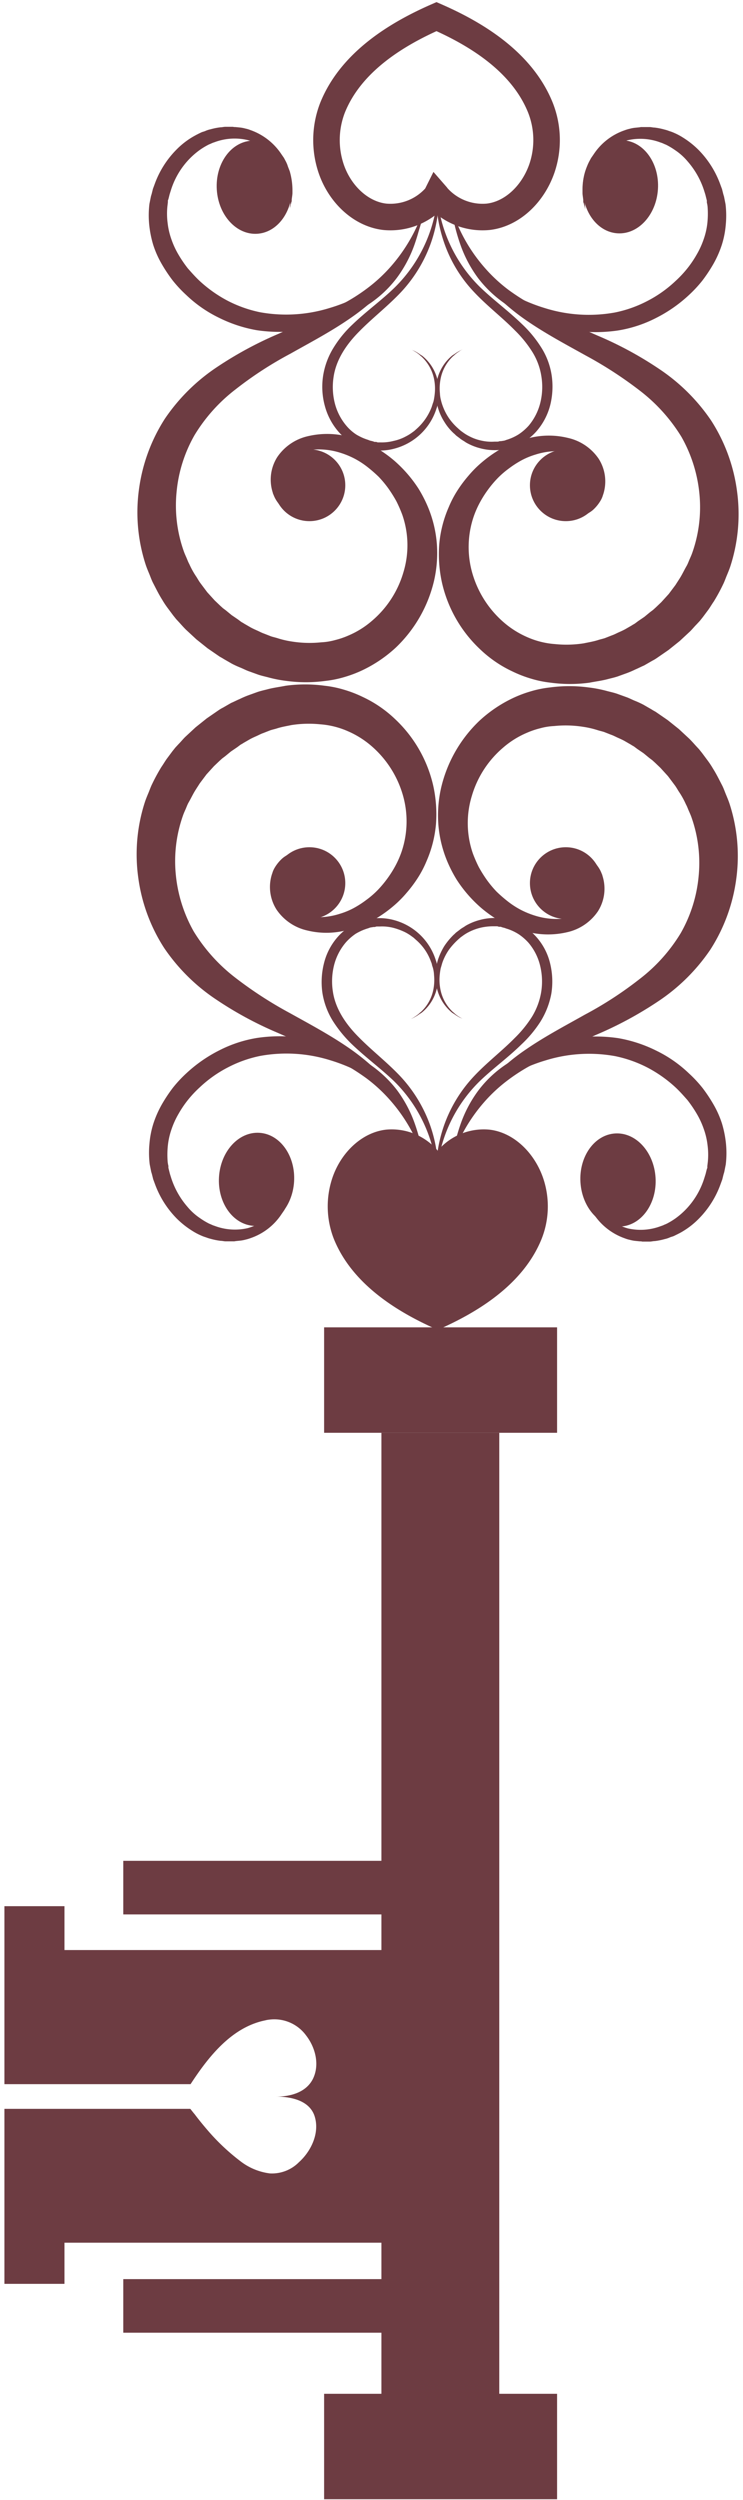
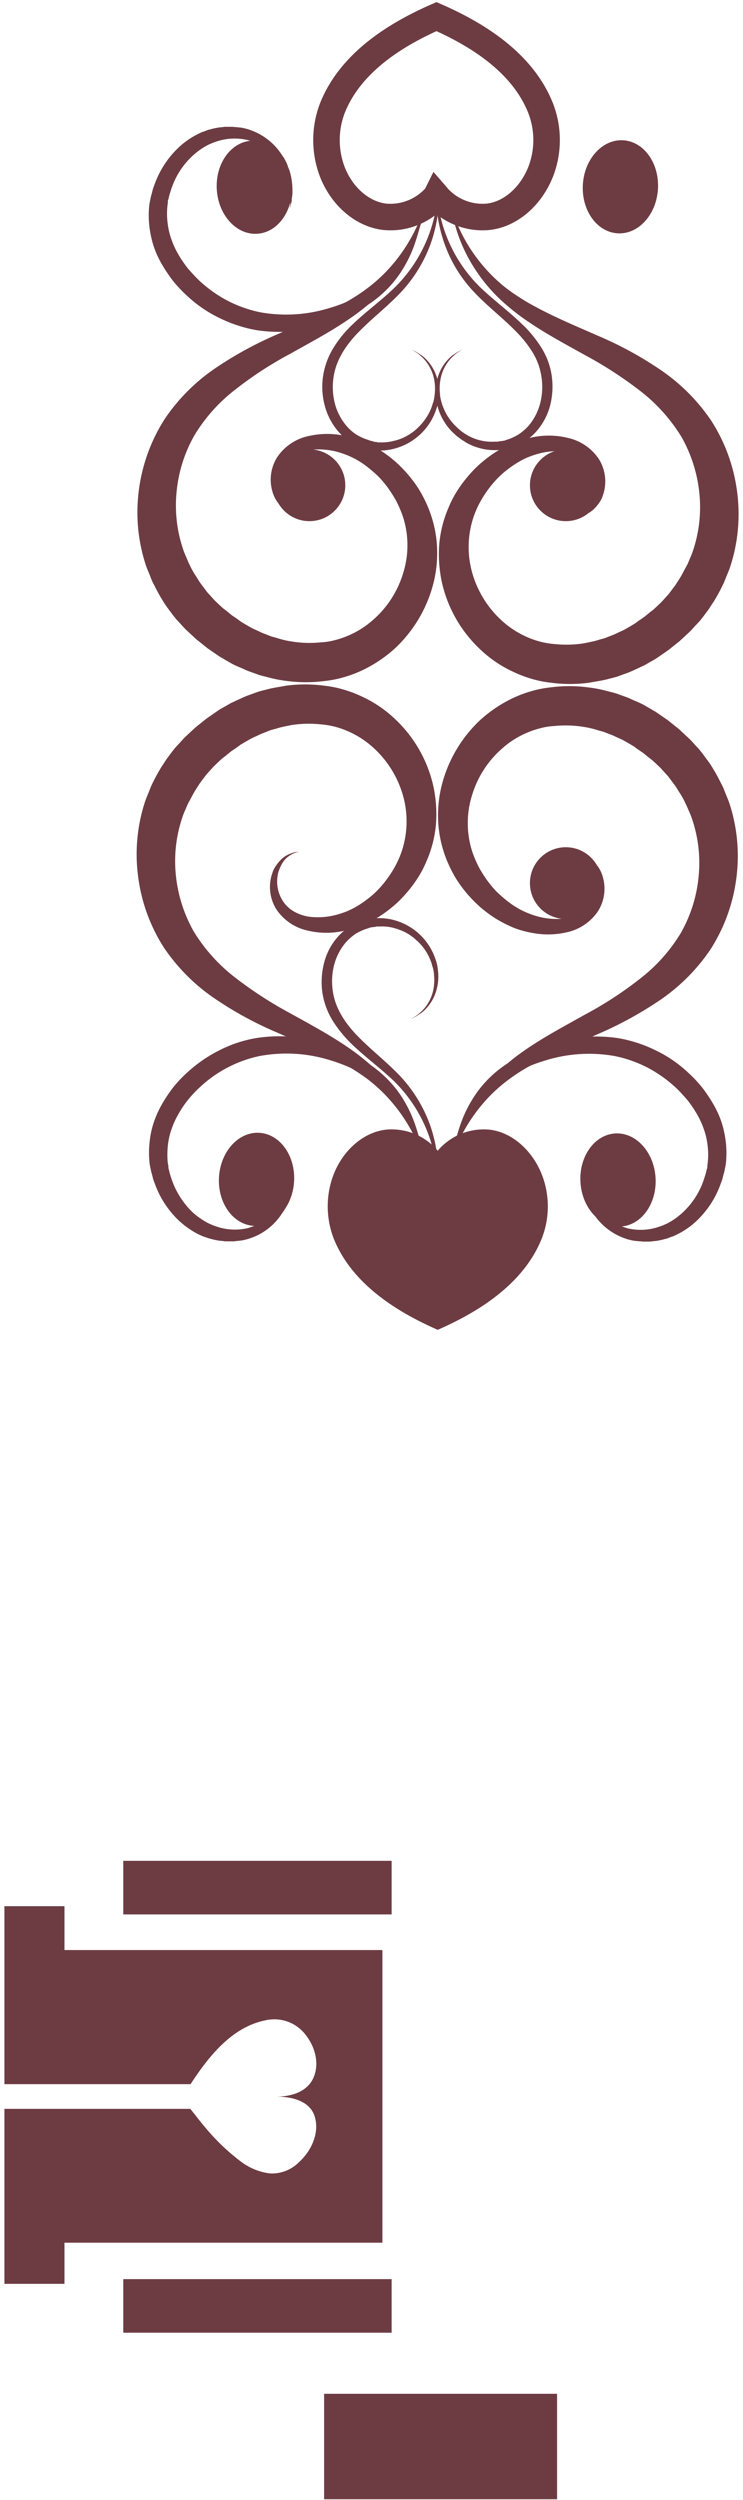
<svg xmlns="http://www.w3.org/2000/svg" width="168" height="565" viewBox="0 0 168 565">
  <defs>
    <clipPath id="clip-Artboard_23">
      <rect width="168" height="565" />
    </clipPath>
  </defs>
  <g id="Artboard_23" data-name="Artboard – 23" clip-path="url(#clip-Artboard_23)">
    <g id="Group_22431" data-name="Group 22431" transform="translate(1 3.753)">
      <g id="Group_281" data-name="Group 281" transform="translate(71.872 38.255)">
        <path id="Path_837" data-name="Path 837" d="M2155.235-1408.243a32.819,32.819,0,0,1-9.747,22.48c-2.986,2.929-6.479,5.409-9.634,8.451a25.351,25.351,0,0,0-4.226,5.183,17.072,17.072,0,0,0-2.367,6.366,16.384,16.384,0,0,0,.395,6.817,14.666,14.666,0,0,0,3.268,6.029,12.49,12.49,0,0,0,12.677,3.549,13.579,13.579,0,0,0,9.3-9.014,4.1,4.1,0,0,0,.226-.789c.056-.281.113-.563.169-.789a16.115,16.115,0,0,0,.169-1.634,10.579,10.579,0,0,0-.338-3.268,9.9,9.9,0,0,0-3.437-5.409s-.17-.113-.451-.282a7.079,7.079,0,0,0-.958-.62c-.338-.225-.732-.338-1.014-.507a2.694,2.694,0,0,1-.451-.225,2.694,2.694,0,0,0,.451.225c.282.169.62.338.958.563a6.292,6.292,0,0,1,.9.676,2.906,2.906,0,0,0,.394.338,9.491,9.491,0,0,1,2.874,5.3,11.007,11.007,0,0,1,.113,3.042,14.071,14.071,0,0,1-.225,1.521,3.624,3.624,0,0,1-.225.732c-.056.226-.169.507-.225.733a12.574,12.574,0,0,1-3.38,4.958l-.563.507-.62.451a9.955,9.955,0,0,1-1.3.789,10.2,10.2,0,0,1-2.76,1.014,10.411,10.411,0,0,1-2.93.338h-.732c0-.056-.338-.113-.338-.113h-.338a3.656,3.656,0,0,0-.732-.225,3.165,3.165,0,0,1-.676-.225,13.181,13.181,0,0,1-1.353-.507,14.406,14.406,0,0,1-1.3-.676,10.146,10.146,0,0,1-2.2-1.916,12.718,12.718,0,0,1-2.7-5.183,14.932,14.932,0,0,1-.282-5.916c.563-3.944,2.929-7.437,5.859-10.367,2.93-2.986,6.31-5.578,9.353-8.789a31.93,31.93,0,0,0,6.76-11.042,32.225,32.225,0,0,0,1.8-12.62Z" transform="translate(-2129.075 1408.694)" fill="#6d3c42" />
        <path id="Path_838" data-name="Path 838" d="M2083.712-1408.944a32.566,32.566,0,0,0,1.69,12.677,30.633,30.633,0,0,0,6.7,11.155c2.986,3.211,6.423,5.8,9.353,8.789a26.314,26.314,0,0,1,3.888,4.789,14.6,14.6,0,0,1,2.084,5.578,14.914,14.914,0,0,1-.225,5.916,12.832,12.832,0,0,1-2.648,5.24,11.933,11.933,0,0,1-2.2,1.916,11.372,11.372,0,0,1-2.648,1.239c-.225.056-.451.169-.676.225l-.732.113h-.338c0,.056-.394.113-.394.113h-.733a10.3,10.3,0,0,1-2.93-.225,10.581,10.581,0,0,1-2.817-1.014,9.9,9.9,0,0,1-1.3-.789l-.62-.451c-.169-.169-.395-.338-.563-.507a12.89,12.89,0,0,1-2.028-2.254,12.337,12.337,0,0,1-1.408-2.7,11.166,11.166,0,0,1-.451-1.465,7.071,7.071,0,0,1-.225-1.521,11.038,11.038,0,0,1,.112-3.043,9.466,9.466,0,0,1,2.874-5.352,2.9,2.9,0,0,0,.395-.338,6.235,6.235,0,0,1,.9-.676,3.517,3.517,0,0,1,.958-.563,2.548,2.548,0,0,1,.451-.225,2.548,2.548,0,0,0-.451.225,5.687,5.687,0,0,0-1.015.507,7.114,7.114,0,0,0-.958.62c-.282.169-.451.282-.451.282a10.038,10.038,0,0,0-3.437,5.465,10.758,10.758,0,0,0-.338,3.268,14.6,14.6,0,0,0,.169,1.634c.113.563.226,1.071.395,1.634a12.423,12.423,0,0,0,1.409,3.042,11.925,11.925,0,0,0,2.141,2.591c.225.169.394.394.62.564l.676.507c.451.394.958.62,1.409.958a12.846,12.846,0,0,0,3.155,1.3,12.637,12.637,0,0,0,12.733-3.718,14.451,14.451,0,0,0,3.211-6.085,17.381,17.381,0,0,0,.282-6.817,16.329,16.329,0,0,0-2.479-6.366,26.878,26.878,0,0,0-4.282-5.127c-3.155-3.043-6.648-5.578-9.634-8.508a32.809,32.809,0,0,1-9.578-22.649Z" transform="translate(-2057.89 1409)" fill="#6d3c42" />
      </g>
      <g id="Group_284" data-name="Group 284" transform="translate(98.228 24.959)">
        <g id="Group_282" data-name="Group 282" transform="translate(0 18.48)">
          <path id="Path_839" data-name="Path 839" d="M2011.708-1399.8a35.593,35.593,0,0,0,5.747,14.254,36.9,36.9,0,0,0,5.071,6.028,51.4,51.4,0,0,0,6.141,4.958c4.338,2.986,8.9,5.408,13.352,7.887a90.046,90.046,0,0,1,12.4,8.057,38.5,38.5,0,0,1,9.3,10.367,32.377,32.377,0,0,1,4.056,12.846,30.866,30.866,0,0,1-1.577,13.24c-.169.507-.394,1.014-.62,1.521s-.394,1.014-.676,1.521c-.563.958-1.014,1.972-1.634,2.93-.282.451-.62.958-.9,1.409l-1.014,1.352-.507.676-.563.62-1.127,1.24-1.239,1.183-.62.563-.676.507-1.3,1.071-1.408.958-.677.507c-.225.169-.507.281-.732.451l-1.465.845c-.507.282-1.014.507-1.521.733s-1.014.507-1.521.676l-1.577.62c-.507.169-1.071.282-1.578.451-1.07.338-2.141.507-3.211.733a25.47,25.47,0,0,1-6.535.169,18.439,18.439,0,0,1-3.155-.507,18.654,18.654,0,0,1-2.986-1.014,20.756,20.756,0,0,1-5.409-3.38,23.129,23.129,0,0,1-7.042-10.874,21.4,21.4,0,0,1,.225-13.015,21.529,21.529,0,0,1,1.352-3.1,24.738,24.738,0,0,1,1.8-2.873,24.864,24.864,0,0,1,2.2-2.648,20.089,20.089,0,0,1,2.592-2.254,22.656,22.656,0,0,1,2.874-1.859,16.919,16.919,0,0,1,3.155-1.3,16.228,16.228,0,0,1,6.761-.676,9.793,9.793,0,0,1,3.155.958,7.35,7.35,0,0,1,2.535,2.028,8.031,8.031,0,0,1,1.577,6.423.99.99,0,0,1-.056.282,2.862,2.862,0,0,1-.226.789,7.918,7.918,0,0,1-1.183,2.254,5.841,5.841,0,0,1-2.084,1.578,3.664,3.664,0,0,1-.845.282.822.822,0,0,0-.338.056h.338a2.05,2.05,0,0,0,.9-.169,6.209,6.209,0,0,0,2.479-1.3,9.054,9.054,0,0,0,1.8-2.254,5.511,5.511,0,0,0,.394-.9,1.82,1.82,0,0,1,.112-.338,9.518,9.518,0,0,0-1.014-8.057,11.413,11.413,0,0,0-6.986-4.733,18.139,18.139,0,0,0-8.339-.056,32.619,32.619,0,0,0-4,1.183,23.235,23.235,0,0,0-3.719,1.916,28.889,28.889,0,0,0-3.38,2.479,24.931,24.931,0,0,0-2.986,2.986,29.346,29.346,0,0,0-2.535,3.381,24,24,0,0,0-1.972,3.775,26.707,26.707,0,0,0-2.141,8.395,29.935,29.935,0,0,0,.62,8.677,29.673,29.673,0,0,0,8.62,15.043,27.283,27.283,0,0,0,7.324,5.014,27.36,27.36,0,0,0,4.226,1.634,24.336,24.336,0,0,0,4.395.9,32.784,32.784,0,0,0,8.789,0c1.409-.282,2.874-.451,4.282-.845.676-.169,1.408-.338,2.085-.563l2.028-.733a20.7,20.7,0,0,0,1.972-.845c.676-.282,1.3-.62,1.972-.9l1.859-1.071a8.492,8.492,0,0,0,.958-.563l.9-.62,1.8-1.24,1.69-1.352.845-.676.789-.733,1.577-1.465c.507-.507.958-1.07,1.465-1.577l.733-.789.676-.845,1.3-1.746c.394-.563.789-1.24,1.183-1.8a41.493,41.493,0,0,0,2.084-3.831c.338-.676.563-1.352.845-2.028s.563-1.352.789-2.028a38.27,38.27,0,0,0,1.521-17.071,38.75,38.75,0,0,0-5.859-15.944,42.92,42.92,0,0,0-11.775-11.662,82.14,82.14,0,0,0-13.972-7.55c-4.732-2.084-9.353-4-13.747-6.367a50.525,50.525,0,0,1-6.254-3.887,35.016,35.016,0,0,1-5.409-5.015,36.958,36.958,0,0,1-7.38-12.958Z" transform="translate(-2008.861 1399.8)" fill="#6d3c42" />
          <ellipse id="Ellipse_141" data-name="Ellipse 141" cx="8.113" cy="8.113" rx="8.113" ry="8.113" transform="translate(20.594 54.368)" fill="#6d3c42" />
        </g>
        <g id="Group_283" data-name="Group 283" transform="translate(2.79)">
-           <path id="Path_840" data-name="Path 840" d="M2013.875-1414.12a44.976,44.976,0,0,0,2.028,8.113,28.607,28.607,0,0,0,4,7.55,26.743,26.743,0,0,0,6.367,5.972,37.362,37.362,0,0,0,7.775,3.944,34.82,34.82,0,0,0,17.522,1.916,28.867,28.867,0,0,0,8.563-2.817,32.024,32.024,0,0,0,7.381-5.127,28.84,28.84,0,0,0,3.1-3.324,34.706,34.706,0,0,0,2.535-3.831,23.463,23.463,0,0,0,1.859-4.226,20.492,20.492,0,0,0,.9-4.563,21.656,21.656,0,0,0-.056-4.676l-.225-1.127-.113-.563-.169-.563-.282-1.127-.395-1.07a21.606,21.606,0,0,0-4.845-7.719,19.708,19.708,0,0,0-3.606-2.873,13.918,13.918,0,0,0-2.028-1.07,8.178,8.178,0,0,0-1.07-.394,7.8,7.8,0,0,0-1.07-.338,14.53,14.53,0,0,0-2.254-.451c-.394,0-.732-.113-1.127-.113h-1.69a1.915,1.915,0,0,0-.563.056l-1.126.113a7.924,7.924,0,0,0-1.127.225,8.521,8.521,0,0,0-1.127.338,13.7,13.7,0,0,0-6.986,5.409l-.62.9-.507.958-.225.507-.169.507-.394,1.014a13.723,13.723,0,0,0-.62,4.225v.676c0,.394.113.958.169,1.521v.394a1.044,1.044,0,0,0,.113.394c.056.225.112.507.169.676.113.394.169.676.169.676a5.313,5.313,0,0,0-.056-.676,2.734,2.734,0,0,0-.057-.676v-.789a11.3,11.3,0,0,1,.057-1.465,2,2,0,0,1,.112-.676,13.132,13.132,0,0,1,9.522-11.324,12.885,12.885,0,0,1,7.437.507,5.325,5.325,0,0,1,.845.338,5.7,5.7,0,0,1,.845.394,15.9,15.9,0,0,1,1.634,1.014,13.35,13.35,0,0,1,2.817,2.536,18.648,18.648,0,0,1,3.719,6.592l.282.9.225.9.113.45v.451a5.712,5.712,0,0,1,.169.958,20.546,20.546,0,0,1-.057,3.718,16.461,16.461,0,0,1-.845,3.662,18.991,18.991,0,0,1-1.578,3.437,23.886,23.886,0,0,1-2.141,3.155,25.248,25.248,0,0,1-2.648,2.817,27.783,27.783,0,0,1-6.366,4.507,27.661,27.661,0,0,1-7.324,2.592,33.181,33.181,0,0,1-15.719-.958,39.1,39.1,0,0,1-7.437-3.1,26.407,26.407,0,0,1-6.31-4.9,30.611,30.611,0,0,1-4.563-6.7,47.538,47.538,0,0,1-2.986-7.719Z" transform="translate(-2013.819 1432.6)" fill="#6d3c42" />
          <ellipse id="Ellipse_142" data-name="Ellipse 142" cx="8.507" cy="10.536" rx="8.507" ry="10.536" transform="matrix(-0.998, -0.061, 0.061, -0.998, 46.109, 24.541)" fill="#6d3c42" />
        </g>
      </g>
      <g id="Group_287" data-name="Group 287" transform="translate(30.064 24.902)">
        <g id="Group_285" data-name="Group 285" transform="translate(0 18.142)">
          <path id="Path_841" data-name="Path 841" d="M2194.59-1400.106a37.462,37.462,0,0,1-7.38,12.958,35.045,35.045,0,0,1-5.409,5.014,41.542,41.542,0,0,1-6.254,3.888c-4.338,2.366-9.014,4.225-13.747,6.366a84.31,84.31,0,0,0-13.972,7.55,42.918,42.918,0,0,0-11.775,11.662,39.038,39.038,0,0,0-5.859,15.944,38.266,38.266,0,0,0,1.521,17.071c.226.676.507,1.352.789,2.028s.507,1.352.845,2.028c.676,1.3,1.3,2.592,2.084,3.831a19.83,19.83,0,0,0,1.184,1.8l1.3,1.746.676.845.732.789c.507.563.958,1.071,1.465,1.578l1.578,1.465.789.732.845.676,1.69,1.352,1.8,1.24.9.62c.282.169.62.338.958.563l1.859,1.07a21.036,21.036,0,0,0,1.972.9c.676.282,1.3.62,1.972.845l2.028.733c.676.225,1.409.394,2.085.563a28.775,28.775,0,0,0,4.282.845,32.8,32.8,0,0,0,8.789,0,24.376,24.376,0,0,0,4.395-.9,27.32,27.32,0,0,0,4.226-1.634,30.146,30.146,0,0,0,7.324-5.014,30.5,30.5,0,0,0,8.62-15.043,28.105,28.105,0,0,0,.62-8.677,27.083,27.083,0,0,0-2.141-8.395,29.977,29.977,0,0,0-1.972-3.775,29.393,29.393,0,0,0-2.535-3.38,29.973,29.973,0,0,0-2.986-2.986,28.9,28.9,0,0,0-3.381-2.479,33.129,33.129,0,0,0-3.719-1.916,20.314,20.314,0,0,0-4-1.183,18.934,18.934,0,0,0-8.338.056,11.41,11.41,0,0,0-6.986,4.733,9.517,9.517,0,0,0-1.014,8.057.873.873,0,0,0,.113.338,8.889,8.889,0,0,0,.395.9,7.908,7.908,0,0,0,1.8,2.254,6.2,6.2,0,0,0,2.479,1.3c.394.113.676.113.9.169h.338a1.569,1.569,0,0,1-.338-.056,2.107,2.107,0,0,1-.846-.282,5.837,5.837,0,0,1-2.084-1.577,5.826,5.826,0,0,1-1.184-2.254c-.113-.338-.169-.62-.225-.789a.683.683,0,0,0-.056-.282,7.827,7.827,0,0,1,1.578-6.423,8.066,8.066,0,0,1,2.535-2.028,10.242,10.242,0,0,1,3.155-.958,16.231,16.231,0,0,1,6.76.676,19.51,19.51,0,0,1,3.155,1.3,19.283,19.283,0,0,1,2.874,1.859,32.285,32.285,0,0,1,2.592,2.254,24.877,24.877,0,0,1,2.2,2.648,30.68,30.68,0,0,1,1.8,2.873,30.29,30.29,0,0,1,1.352,3.1,20.98,20.98,0,0,1,.225,13.015,22.714,22.714,0,0,1-7.042,10.874,20.218,20.218,0,0,1-5.409,3.38,18.635,18.635,0,0,1-2.986,1.014,14.2,14.2,0,0,1-3.155.507,25.4,25.4,0,0,1-6.536-.169,20.423,20.423,0,0,1-3.211-.732c-.507-.169-1.071-.282-1.578-.451l-1.578-.62c-.507-.169-1.014-.451-1.521-.676s-1.014-.451-1.521-.732l-1.465-.845c-.225-.169-.507-.282-.732-.451l-.676-.507-1.408-.958-1.3-1.07-.676-.507-.62-.563-1.239-1.183-1.127-1.239-.563-.62-.507-.676-1.014-1.352c-.338-.451-.62-.958-.9-1.408a18.579,18.579,0,0,1-1.634-2.93c-.282-.507-.451-1.014-.676-1.521s-.451-1.014-.62-1.521a30.874,30.874,0,0,1-1.577-13.24,31.819,31.819,0,0,1,4.056-12.846,37.579,37.579,0,0,1,9.3-10.367,83.757,83.757,0,0,1,12.395-8.057c4.395-2.479,9.015-4.9,13.353-7.888a50.85,50.85,0,0,0,6.2-4.958,36.907,36.907,0,0,0,5.071-6.028,37.3,37.3,0,0,0,5.747-14.254Z" transform="translate(-2129.833 1400.5)" fill="#6d3c42" />
          <ellipse id="Ellipse_143" data-name="Ellipse 143" cx="8.113" cy="8.113" rx="8.113" ry="8.113" transform="translate(30.784 54.763)" fill="#6d3c42" />
        </g>
        <g id="Group_286" data-name="Group 286" transform="translate(2.568)">
          <path id="Path_842" data-name="Path 842" d="M2197.389-1414.164a45.572,45.572,0,0,1-2.986,7.719,27.623,27.623,0,0,1-4.564,6.7,24.356,24.356,0,0,1-6.31,4.9,37.659,37.659,0,0,1-7.437,3.1,33.144,33.144,0,0,1-15.719.958,28.359,28.359,0,0,1-7.324-2.592,29.611,29.611,0,0,1-6.366-4.507c-.958-.9-1.8-1.859-2.648-2.817a28.272,28.272,0,0,1-2.141-3.155,18.986,18.986,0,0,1-1.578-3.437,16.459,16.459,0,0,1-.845-3.662,16.417,16.417,0,0,1-.057-3.718l.113-.958v-.45c.056,0,.169-.451.169-.451l.225-.9.282-.9a17.828,17.828,0,0,1,3.718-6.592,17.38,17.38,0,0,1,2.817-2.535,15.872,15.872,0,0,1,1.634-1.014,5.652,5.652,0,0,1,.845-.394,5.273,5.273,0,0,1,.845-.338,12.882,12.882,0,0,1,7.437-.507,13.131,13.131,0,0,1,9.521,11.324,2.723,2.723,0,0,0,.113.676c.056.394,0,.9.056,1.465v.789a2.535,2.535,0,0,1-.056.676,3.822,3.822,0,0,1-.056.676s.056-.282.169-.676a2.966,2.966,0,0,1,.169-.676,1.044,1.044,0,0,1,.113-.394v-.394c.057-.563.169-1.071.169-1.521v-.676a15.666,15.666,0,0,0-.62-4.225l-.395-1.014-.169-.507-.225-.507-.507-.958-.62-.9a13.931,13.931,0,0,0-6.986-5.409,6.571,6.571,0,0,0-1.127-.338,8.01,8.01,0,0,0-1.127-.225l-1.127-.113a1.919,1.919,0,0,1-.563-.056h-1.69c-.395,0-.732.113-1.127.113a14.459,14.459,0,0,0-2.254.451,5.934,5.934,0,0,0-1.071.338c-.338.169-.732.225-1.07.394a22.924,22.924,0,0,0-2.028,1.071,17.966,17.966,0,0,0-3.606,2.873,21.31,21.31,0,0,0-4.845,7.719l-.395,1.071-.282,1.127-.169.563-.112.563-.226,1.127a21.6,21.6,0,0,0-.056,4.676,24.238,24.238,0,0,0,.9,4.563,21.876,21.876,0,0,0,1.859,4.226,34.639,34.639,0,0,0,2.536,3.831,28.819,28.819,0,0,0,3.1,3.324,28.891,28.891,0,0,0,7.381,5.127,31.18,31.18,0,0,0,8.563,2.817,34.821,34.821,0,0,0,17.522-1.916,37.4,37.4,0,0,0,7.775-3.944,25.678,25.678,0,0,0,6.366-5.972,28.612,28.612,0,0,0,4-7.55,46.159,46.159,0,0,0,2.029-8.113Z" transform="translate(-2135.2 1432.7)" fill="#6d3c42" />
          <ellipse id="Ellipse_144" data-name="Ellipse 144" cx="10.536" cy="8.507" rx="10.536" ry="8.507" transform="translate(16.028 24.7) rotate(-93.5)" fill="#6d3c42" />
        </g>
      </g>
      <path id="Path_843" data-name="Path 843" d="M2134.622-1442.589c-2.029,5.859-6.761,10.31-12.113,10.93a13.661,13.661,0,0,1-11.606-4.62.8.8,0,0,0-.113-.169.818.818,0,0,1-.112.169,13.662,13.662,0,0,1-11.606,4.62c-5.352-.62-10.142-5.071-12.113-10.93a20.217,20.217,0,0,1,.338-13.747c4.226-10.479,14.761-16.733,23.494-20.564,8.733,3.831,19.269,10.085,23.494,20.564A19.9,19.9,0,0,1,2134.622-1442.589Z" transform="translate(-2013.096 1476.9)" fill="none" stroke="#6d3c42" stroke-miterlimit="10" stroke-width="6" />
      <g id="Group_288" data-name="Group 288" transform="translate(71.728 203.712)">
        <path id="Path_844" data-name="Path 844" d="M2155.679-1055.9a32.4,32.4,0,0,0-1.8-12.621,31.947,31.947,0,0,0-6.761-11.042c-2.986-3.155-6.423-5.8-9.353-8.789-2.93-2.93-5.3-6.423-5.859-10.367a14.942,14.942,0,0,1,.282-5.916,12.713,12.713,0,0,1,2.7-5.183,11.909,11.909,0,0,1,2.2-1.916,14.212,14.212,0,0,1,1.3-.676,13.188,13.188,0,0,1,1.352-.507c.225-.056.451-.169.676-.225l.733-.113h.338c0-.057.338-.113.338-.113h.732a10.347,10.347,0,0,1,2.93.282,14.617,14.617,0,0,1,2.76,1.014,9.867,9.867,0,0,1,1.3.789l.62.451.563.507a11.655,11.655,0,0,1,3.38,4.958,2.761,2.761,0,0,1,.226.733c.056.225.169.507.225.732a7.1,7.1,0,0,1,.225,1.521,11.045,11.045,0,0,1-.113,3.042,9.31,9.31,0,0,1-2.873,5.3,2.9,2.9,0,0,0-.395.338,6.248,6.248,0,0,1-.9.676,6.019,6.019,0,0,1-.958.563,2.569,2.569,0,0,1-.451.225,2.569,2.569,0,0,0,.451-.225,5.687,5.687,0,0,0,1.014-.507,7.091,7.091,0,0,0,.958-.62c.282-.169.451-.282.451-.282a9.9,9.9,0,0,0,3.437-5.409,10.75,10.75,0,0,0,.338-3.268,14.6,14.6,0,0,0-.169-1.634,3.236,3.236,0,0,0-.169-.789,3.238,3.238,0,0,0-.225-.789,13.577,13.577,0,0,0-9.3-9.014,12.574,12.574,0,0,0-12.677,3.549,14.048,14.048,0,0,0-3.268,6.028,17.379,17.379,0,0,0-.394,6.817,17.077,17.077,0,0,0,2.366,6.366,28.835,28.835,0,0,0,4.225,5.183c3.156,3.042,6.649,5.578,9.635,8.451a32.715,32.715,0,0,1,9.747,22.48Z" transform="translate(-2129.375 1115.296)" fill="#6d3c42" />
-         <path id="Path_845" data-name="Path 845" d="M2083.873-1055.591a32.563,32.563,0,0,1,9.578-22.649c2.986-2.93,6.479-5.408,9.634-8.507a26.879,26.879,0,0,0,4.283-5.127,18.3,18.3,0,0,0,2.479-6.367,17.355,17.355,0,0,0-.281-6.817,13.826,13.826,0,0,0-3.212-6.085,12.6,12.6,0,0,0-12.733-3.718,12.822,12.822,0,0,0-3.155,1.3c-.451.338-.958.563-1.409.958l-.676.507c-.226.169-.395.394-.62.564a15.387,15.387,0,0,0-2.141,2.591,14.937,14.937,0,0,0-1.408,3.042,13.8,13.8,0,0,0-.395,1.634c-.056.563-.169,1.127-.169,1.634a9.115,9.115,0,0,0,.338,3.268,10.042,10.042,0,0,0,3.437,5.465s.169.113.451.282a7.06,7.06,0,0,0,.958.62c.338.225.732.338,1.014.507a2.691,2.691,0,0,1,.45.225,2.691,2.691,0,0,0-.45-.225c-.282-.169-.62-.338-.958-.563a6.263,6.263,0,0,1-.9-.676,2.914,2.914,0,0,0-.394-.338,9.463,9.463,0,0,1-2.874-5.352,11.028,11.028,0,0,1-.112-3.043,14.148,14.148,0,0,1,.225-1.521c.169-.507.281-1.014.45-1.465a12.342,12.342,0,0,1,1.409-2.7,15.24,15.24,0,0,1,2.028-2.254c.169-.169.394-.338.563-.507l.62-.451a9.923,9.923,0,0,1,1.3-.789,11.981,11.981,0,0,1,2.817-1.014,12.923,12.923,0,0,1,2.93-.282h.732c0,.056.395.113.395.113h.338a3.644,3.644,0,0,0,.733.225c.225.056.45.169.676.225a11.346,11.346,0,0,1,2.647,1.24,11.9,11.9,0,0,1,2.2,1.916,12.49,12.49,0,0,1,2.648,5.24,14.977,14.977,0,0,1,.225,5.916,15.6,15.6,0,0,1-2.085,5.578,26.306,26.306,0,0,1-3.887,4.789c-2.93,2.986-6.366,5.578-9.353,8.789a31.422,31.422,0,0,0-6.7,11.156,32.578,32.578,0,0,0-1.69,12.677Z" transform="translate(-2057.907 1115.326)" fill="#6d3c42" />
      </g>
      <g id="Group_291" data-name="Group 291" transform="translate(98.05 151.314)">
        <g id="Group_289" data-name="Group 289">
          <path id="Path_846" data-name="Path 846" d="M2012.184-1101.322a37.464,37.464,0,0,1,7.381-12.958,35.047,35.047,0,0,1,5.408-5.014,41.557,41.557,0,0,1,6.254-3.888c4.338-2.366,9.014-4.225,13.747-6.366a84.292,84.292,0,0,0,13.972-7.55,42.925,42.925,0,0,0,11.775-11.662,39.047,39.047,0,0,0,5.859-15.944,38.266,38.266,0,0,0-1.521-17.071c-.226-.676-.507-1.352-.789-2.028s-.507-1.352-.845-2.028c-.676-1.3-1.3-2.592-2.084-3.831a19.864,19.864,0,0,0-1.183-1.8l-1.3-1.747-.676-.845-.733-.789c-.507-.563-.958-1.071-1.465-1.578l-1.578-1.465-.789-.733-.845-.676-1.69-1.352-1.8-1.24-.9-.62c-.282-.169-.62-.338-.958-.563l-1.859-1.07a21.034,21.034,0,0,0-1.972-.9c-.676-.282-1.3-.62-1.972-.845l-2.028-.732c-.676-.225-1.408-.394-2.085-.563a28.729,28.729,0,0,0-4.282-.845,32.8,32.8,0,0,0-8.789,0,24.355,24.355,0,0,0-4.395.9,27.33,27.33,0,0,0-4.226,1.634,30.14,30.14,0,0,0-7.324,5.014,30.5,30.5,0,0,0-8.62,15.043,28.09,28.09,0,0,0-.62,8.676,27.088,27.088,0,0,0,2.141,8.395,30.012,30.012,0,0,0,1.972,3.775,29.416,29.416,0,0,0,2.535,3.38,29.878,29.878,0,0,0,2.986,2.986,28.933,28.933,0,0,0,3.38,2.479,33.169,33.169,0,0,0,3.719,1.915,20.315,20.315,0,0,0,4,1.183,18.933,18.933,0,0,0,8.338-.056,11.411,11.411,0,0,0,6.986-4.733,9.517,9.517,0,0,0,1.014-8.057.871.871,0,0,0-.113-.338,8.873,8.873,0,0,0-.394-.9,7.922,7.922,0,0,0-1.8-2.254,6.212,6.212,0,0,0-2.479-1.3c-.394-.113-.676-.113-.9-.169h-.338a1.579,1.579,0,0,1,.338.056,2.1,2.1,0,0,1,.845.282,5.843,5.843,0,0,1,2.085,1.577,5.828,5.828,0,0,1,1.183,2.254c.113.338.169.62.225.789a.684.684,0,0,0,.056.282,7.828,7.828,0,0,1-1.578,6.423,8.071,8.071,0,0,1-2.535,2.028,10.237,10.237,0,0,1-3.155.958,16.232,16.232,0,0,1-6.761-.676,19.457,19.457,0,0,1-3.155-1.3,19.266,19.266,0,0,1-2.874-1.859,32.308,32.308,0,0,1-2.592-2.254,24.92,24.92,0,0,1-2.2-2.648,30.645,30.645,0,0,1-1.8-2.873,30.29,30.29,0,0,1-1.352-3.1,20.974,20.974,0,0,1-.225-13.015,22.714,22.714,0,0,1,7.042-10.874,20.213,20.213,0,0,1,5.409-3.38,18.631,18.631,0,0,1,2.986-1.014,14.215,14.215,0,0,1,3.155-.507,25.406,25.406,0,0,1,6.536.169,20.428,20.428,0,0,1,3.211.732c.507.169,1.07.282,1.578.451l1.577.62c.507.169,1.014.451,1.521.676s1.014.451,1.521.732l1.465.845c.225.169.507.282.732.451l.676.507,1.408.958,1.3,1.07.676.507.62.564,1.239,1.183,1.127,1.24.564.62.507.676,1.014,1.352c.339.451.62.958.9,1.409a18.528,18.528,0,0,1,1.634,2.93c.282.507.451,1.014.676,1.521s.451,1.014.62,1.521a30.875,30.875,0,0,1,1.578,13.24,31.819,31.819,0,0,1-4.056,12.845,37.568,37.568,0,0,1-9.3,10.367,83.728,83.728,0,0,1-12.395,8.057c-4.395,2.479-9.015,4.9-13.353,7.888a46.379,46.379,0,0,0-6.141,4.958,36.875,36.875,0,0,0-5.07,6.029,37.292,37.292,0,0,0-5.747,14.254Z" transform="translate(-2009.161 1208.328)" fill="#6d3c42" />
          <ellipse id="Ellipse_145" data-name="Ellipse 145" cx="8.113" cy="8.113" rx="8.113" ry="8.113" transform="translate(20.771 36.412)" fill="#6d3c42" />
        </g>
        <g id="Group_290" data-name="Group 290" transform="translate(3.023 79.174)">
          <path id="Path_847" data-name="Path 847" d="M2013.719-1039.968a45.611,45.611,0,0,1,2.986-7.719,27.65,27.65,0,0,1,4.564-6.7,24.36,24.36,0,0,1,6.31-4.9,37.645,37.645,0,0,1,7.437-3.1,33.14,33.14,0,0,1,15.719-.958,28.369,28.369,0,0,1,7.324,2.592,29.62,29.62,0,0,1,6.366,4.507c.958.9,1.8,1.859,2.648,2.817a28.247,28.247,0,0,1,2.141,3.155,18.928,18.928,0,0,1,1.577,3.437,16.422,16.422,0,0,1,.845,3.662,16.418,16.418,0,0,1,.056,3.719l-.113.958v.451c-.056,0-.169.451-.169.451l-.225.9-.282.9a17.832,17.832,0,0,1-3.718,6.592,17.367,17.367,0,0,1-2.817,2.535,15.889,15.889,0,0,1-1.634,1.014,5.668,5.668,0,0,1-.845.394,5.261,5.261,0,0,1-.845.338,12.883,12.883,0,0,1-7.437.507,13.132,13.132,0,0,1-9.522-11.324,2.724,2.724,0,0,0-.113-.676c-.056-.395,0-.9-.056-1.465v-.789a2.532,2.532,0,0,1,.056-.676,3.807,3.807,0,0,1,.056-.676s-.056.282-.169.676a2.972,2.972,0,0,1-.169.676,1.042,1.042,0,0,1-.113.394v.394c-.056.564-.169,1.07-.169,1.521v.676a15.658,15.658,0,0,0,.62,4.226l.394,1.014.169.507.225.507.507.958.62.9a13.933,13.933,0,0,0,6.987,5.409,6.58,6.58,0,0,0,1.126.338,7.98,7.98,0,0,0,1.127.225l1.127.113a1.915,1.915,0,0,1,.563.056h1.69c.395,0,.733-.113,1.127-.113a14.52,14.52,0,0,0,2.254-.451,5.981,5.981,0,0,0,1.07-.338c.338-.169.732-.225,1.071-.394.676-.338,1.408-.676,2.028-1.071a17.969,17.969,0,0,0,3.606-2.873,21.321,21.321,0,0,0,4.845-7.719l.394-1.071.281-1.127.169-.563.113-.563.225-1.127a21.581,21.581,0,0,0,.056-4.676,24.261,24.261,0,0,0-.9-4.564,21.849,21.849,0,0,0-1.859-4.226,34.632,34.632,0,0,0-2.535-3.831,28.876,28.876,0,0,0-3.1-3.324,28.9,28.9,0,0,0-7.38-5.127,31.188,31.188,0,0,0-8.564-2.817,34.817,34.817,0,0,0-17.522,1.916,37.37,37.37,0,0,0-7.775,3.944,25.671,25.671,0,0,0-6.366,5.972,28.6,28.6,0,0,0-4,7.55,46.2,46.2,0,0,0-2.028,8.113Z" transform="translate(-2013.719 1067.8)" fill="#6d3c42" />
          <ellipse id="Ellipse_146" data-name="Ellipse 146" cx="10.536" cy="8.507" rx="10.536" ry="8.507" transform="translate(29.816 43.479) rotate(-93.5)" fill="#6d3c42" />
        </g>
      </g>
      <g id="Group_294" data-name="Group 294" transform="translate(29.895 150.92)">
        <g id="Group_292" data-name="Group 292">
          <path id="Path_848" data-name="Path 848" d="M2195.073-1101.627a35.59,35.59,0,0,0-5.747-14.254,36.907,36.907,0,0,0-5.071-6.028,51.374,51.374,0,0,0-6.141-4.958c-4.338-2.986-8.9-5.409-13.352-7.888a90.055,90.055,0,0,1-12.4-8.057,38.511,38.511,0,0,1-9.3-10.366,32.386,32.386,0,0,1-4.056-12.846,30.881,30.881,0,0,1,1.578-13.24c.169-.507.395-1.014.62-1.521s.395-1.014.676-1.521c.563-.958,1.014-1.972,1.634-2.93.282-.451.62-.958.9-1.409l1.014-1.352.507-.676.563-.62,1.127-1.239,1.24-1.183.62-.563.676-.507,1.3-1.071,1.408-.958.676-.507c.225-.169.507-.282.732-.451l1.465-.845c.507-.282,1.014-.507,1.521-.733s1.014-.507,1.521-.676l1.577-.62c.507-.169,1.071-.282,1.578-.451,1.071-.338,2.141-.507,3.211-.732a25.457,25.457,0,0,1,6.536-.169,18.444,18.444,0,0,1,3.155.507,18.643,18.643,0,0,1,2.986,1.014,20.765,20.765,0,0,1,5.409,3.38,23.125,23.125,0,0,1,7.042,10.874,21.4,21.4,0,0,1-.225,13.015,21.572,21.572,0,0,1-1.352,3.1,24.748,24.748,0,0,1-1.8,2.873,24.89,24.89,0,0,1-2.2,2.648,20.077,20.077,0,0,1-2.592,2.254,22.62,22.62,0,0,1-2.873,1.859,16.91,16.91,0,0,1-3.155,1.3,16.234,16.234,0,0,1-6.761.676,9.8,9.8,0,0,1-3.155-.958,7.352,7.352,0,0,1-2.535-2.028,8.034,8.034,0,0,1-1.577-6.423.986.986,0,0,1,.056-.282,2.873,2.873,0,0,1,.225-.789,7.928,7.928,0,0,1,1.183-2.254,5.838,5.838,0,0,1,2.084-1.578,3.683,3.683,0,0,1,.845-.282.822.822,0,0,0,.338-.056h-.338a2.049,2.049,0,0,0-.9.169,6.206,6.206,0,0,0-2.479,1.3,9.048,9.048,0,0,0-1.8,2.254,5.524,5.524,0,0,0-.394.9,1.812,1.812,0,0,1-.112.338,9.518,9.518,0,0,0,1.014,8.057,11.412,11.412,0,0,0,6.986,4.733,18.13,18.13,0,0,0,8.338.056,32.565,32.565,0,0,0,4-1.183,23.172,23.172,0,0,0,3.719-1.915,28.9,28.9,0,0,0,3.38-2.479,24.936,24.936,0,0,0,2.986-2.986,29.379,29.379,0,0,0,2.535-3.38,24.017,24.017,0,0,0,1.972-3.775,26.7,26.7,0,0,0,2.141-8.395,29.923,29.923,0,0,0-.62-8.676,29.668,29.668,0,0,0-8.62-15.043,27.275,27.275,0,0,0-7.324-5.014,27.311,27.311,0,0,0-4.226-1.634,24.362,24.362,0,0,0-4.395-.9,32.8,32.8,0,0,0-8.789,0c-1.409.282-2.873.451-4.282.845-.676.169-1.408.338-2.084.563l-2.028.732a20.7,20.7,0,0,0-1.972.845c-.676.282-1.3.62-1.972.9l-1.859,1.07a8.511,8.511,0,0,0-.958.563l-.9.62-1.8,1.239-1.69,1.352-.845.676-.789.733-1.577,1.465c-.507.507-.958,1.07-1.465,1.578l-.733.789-.676.845-1.3,1.747c-.394.563-.789,1.239-1.183,1.8a41.623,41.623,0,0,0-2.084,3.831c-.338.676-.563,1.352-.845,2.028s-.563,1.352-.789,2.028a38.277,38.277,0,0,0-1.521,17.071,38.761,38.761,0,0,0,5.859,15.944,42.934,42.934,0,0,0,11.775,11.663,82.085,82.085,0,0,0,13.972,7.549c4.732,2.085,9.353,4,13.747,6.366a50.5,50.5,0,0,1,6.254,3.888,35.025,35.025,0,0,1,5.409,5.014,36.962,36.962,0,0,1,7.381,12.958Z" transform="translate(-2130.147 1209.028)" fill="#6d3c42" />
-           <ellipse id="Ellipse_147" data-name="Ellipse 147" cx="8.113" cy="8.113" rx="8.113" ry="8.113" transform="translate(30.953 36.806)" fill="#6d3c42" />
        </g>
        <g id="Group_293" data-name="Group 293" transform="translate(2.793 79.512)">
          <path id="Path_849" data-name="Path 849" d="M2197.234-1040.011a45.011,45.011,0,0,0-2.028-8.113,28.624,28.624,0,0,0-4-7.55,26.763,26.763,0,0,0-6.366-5.972,37.389,37.389,0,0,0-7.775-3.944,34.817,34.817,0,0,0-17.522-1.916,28.873,28.873,0,0,0-8.563,2.817,32.039,32.039,0,0,0-7.38,5.127,28.868,28.868,0,0,0-3.1,3.324,34.7,34.7,0,0,0-2.535,3.831,23.508,23.508,0,0,0-1.859,4.225,20.507,20.507,0,0,0-.9,4.564,21.61,21.61,0,0,0,.057,4.676l.225,1.127.113.563.169.563.282,1.127.395,1.07a21.6,21.6,0,0,0,4.845,7.719,19.723,19.723,0,0,0,3.605,2.873,13.98,13.98,0,0,0,2.028,1.071,8.245,8.245,0,0,0,1.07.395,7.858,7.858,0,0,0,1.071.338,14.526,14.526,0,0,0,2.254.451c.394,0,.732.113,1.127.113h1.69a1.913,1.913,0,0,0,.563-.056l1.127-.113a7.976,7.976,0,0,0,1.127-.225,8.57,8.57,0,0,0,1.127-.338,13.7,13.7,0,0,0,6.986-5.409l.62-.9.507-.958.226-.507.169-.507.395-1.014a13.717,13.717,0,0,0,.62-4.225v-.676c0-.394-.113-.958-.169-1.521v-.394a1.048,1.048,0,0,0-.113-.394c-.056-.225-.113-.507-.169-.676-.113-.394-.169-.676-.169-.676a5.289,5.289,0,0,0,.056.676,2.741,2.741,0,0,0,.056.676v.789a11.325,11.325,0,0,1-.056,1.465,2,2,0,0,1-.113.676,13.131,13.131,0,0,1-9.522,11.324,12.881,12.881,0,0,1-7.436-.507,5.285,5.285,0,0,1-.845-.338,5.643,5.643,0,0,1-.845-.395,15.871,15.871,0,0,1-1.634-1.014,13.367,13.367,0,0,1-2.817-2.535,18.653,18.653,0,0,1-3.718-6.592l-.282-.9-.225-.9-.113-.451v-.451a5.662,5.662,0,0,1-.169-.958,20.416,20.416,0,0,1,.056-3.719,16.451,16.451,0,0,1,.845-3.662,18.976,18.976,0,0,1,1.577-3.437,23.877,23.877,0,0,1,2.141-3.155,25.249,25.249,0,0,1,2.648-2.817,27.782,27.782,0,0,1,6.367-4.507,27.638,27.638,0,0,1,7.324-2.592,33.178,33.178,0,0,1,15.719.958,39.115,39.115,0,0,1,7.437,3.1,26.415,26.415,0,0,1,6.31,4.9,30.617,30.617,0,0,1,4.563,6.7,47.484,47.484,0,0,1,2.986,7.719Z" transform="translate(-2135.101 1067.9)" fill="#6d3c42" />
          <ellipse id="Ellipse_148" data-name="Ellipse 148" cx="8.507" cy="10.536" rx="8.507" ry="10.536" transform="matrix(-0.998, -0.061, 0.061, -0.998, 32.165, 43.386)" fill="#6d3c42" />
        </g>
      </g>
      <path id="Path_850" data-name="Path 850" d="M2134.121-1019.527c-2.028-5.859-6.761-10.31-12.114-10.93a13.659,13.659,0,0,0-11.606,4.62.8.8,0,0,1-.113.169.81.81,0,0,0-.112-.169,13.661,13.661,0,0,0-11.606-4.62c-5.353.62-10.141,5.071-12.113,10.93a20.217,20.217,0,0,0,.338,13.747c4.226,10.479,14.761,16.733,23.494,20.564,8.733-3.831,19.268-10.085,23.494-20.564A19.892,19.892,0,0,0,2134.121-1019.527Z" transform="translate(-2012.314 1282.016)" fill="#6d3c42" />
      <g id="Group_295" data-name="Group 295" transform="translate(72.284 296.237)">
-         <rect id="Rectangle_219" data-name="Rectangle 219" width="52.678" height="23.832" fill="#6d3c42" />
        <rect id="Rectangle_220" data-name="Rectangle 220" width="52.678" height="23.832" transform="translate(0 241.024)" fill="#6d3c42" />
-         <rect id="Rectangle_221" data-name="Rectangle 221" width="26.649" height="217.699" transform="translate(12.958 23.832)" fill="#6d3c42" />
      </g>
      <rect id="Rectangle_222" data-name="Rectangle 222" width="60.679" height="12.113" transform="translate(26.874 416.805)" fill="#6d3c42" />
      <rect id="Rectangle_223" data-name="Rectangle 223" width="60.679" height="12.113" transform="translate(26.874 511.344)" fill="#6d3c42" />
      <path id="Path_851" data-name="Path 851" d="M2165.377-718.787v9.8h71.89v66.144h-71.89v9.3H2151.8V-673.1h42.03c.451.563.845,1.071.958,1.183,1.014,1.352,2.084,2.648,3.155,3.888a48.157,48.157,0,0,0,7.212,6.761,13.66,13.66,0,0,0,6.648,2.761,8.568,8.568,0,0,0,6.592-2.535c2.817-2.535,4.789-6.761,3.493-10.536-1.24-3.493-5.409-4.282-8.676-4.282,3.211,0,6.761-.9,8.338-4,1.578-3.211.563-7.1-1.521-9.8a8.9,8.9,0,0,0-8.282-3.606,5.687,5.687,0,0,0-.958.169c-7.549,1.521-12.789,8.113-16.9,14.423H2151.8V-718.9h13.578Z" transform="translate(-2151.8 1145.959)" fill="#6d3c42" />
    </g>
  </g>
</svg>